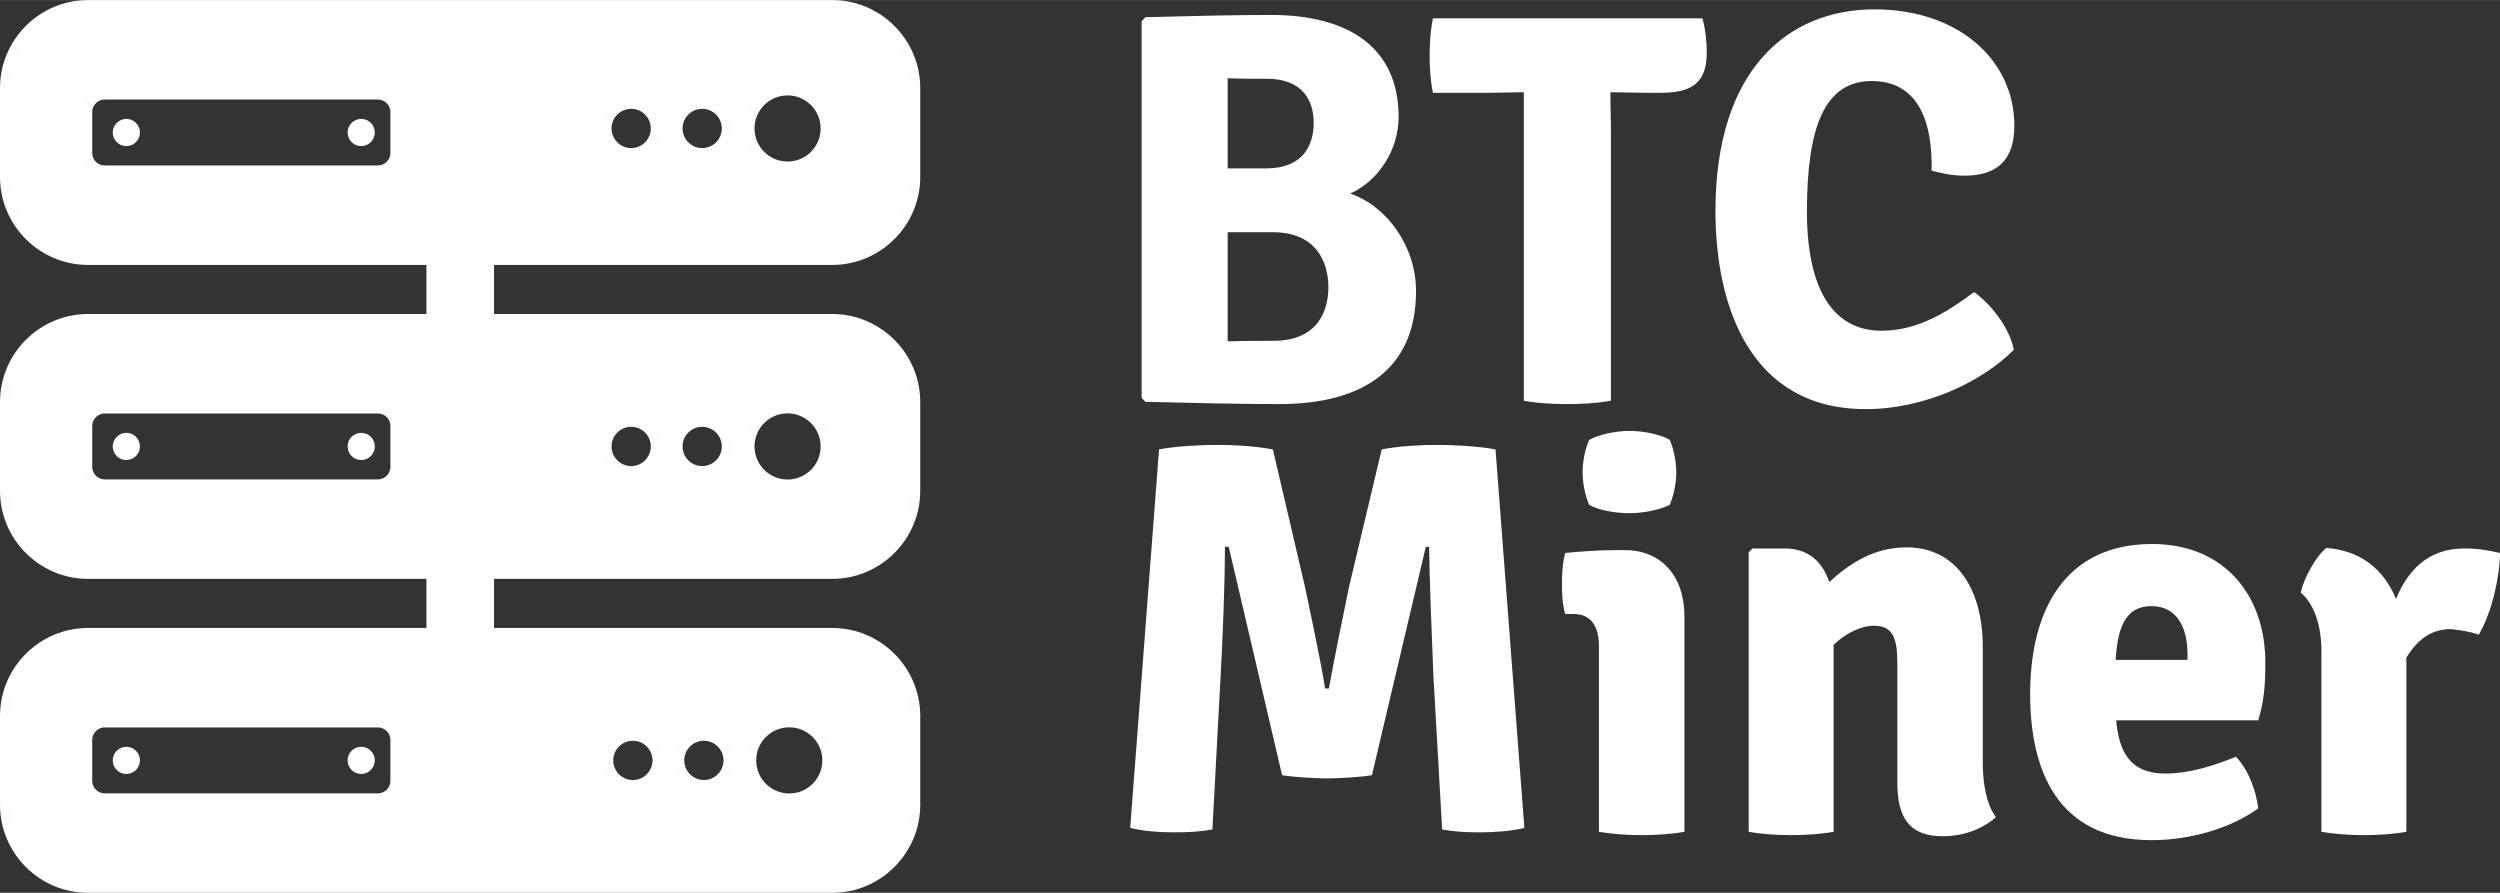
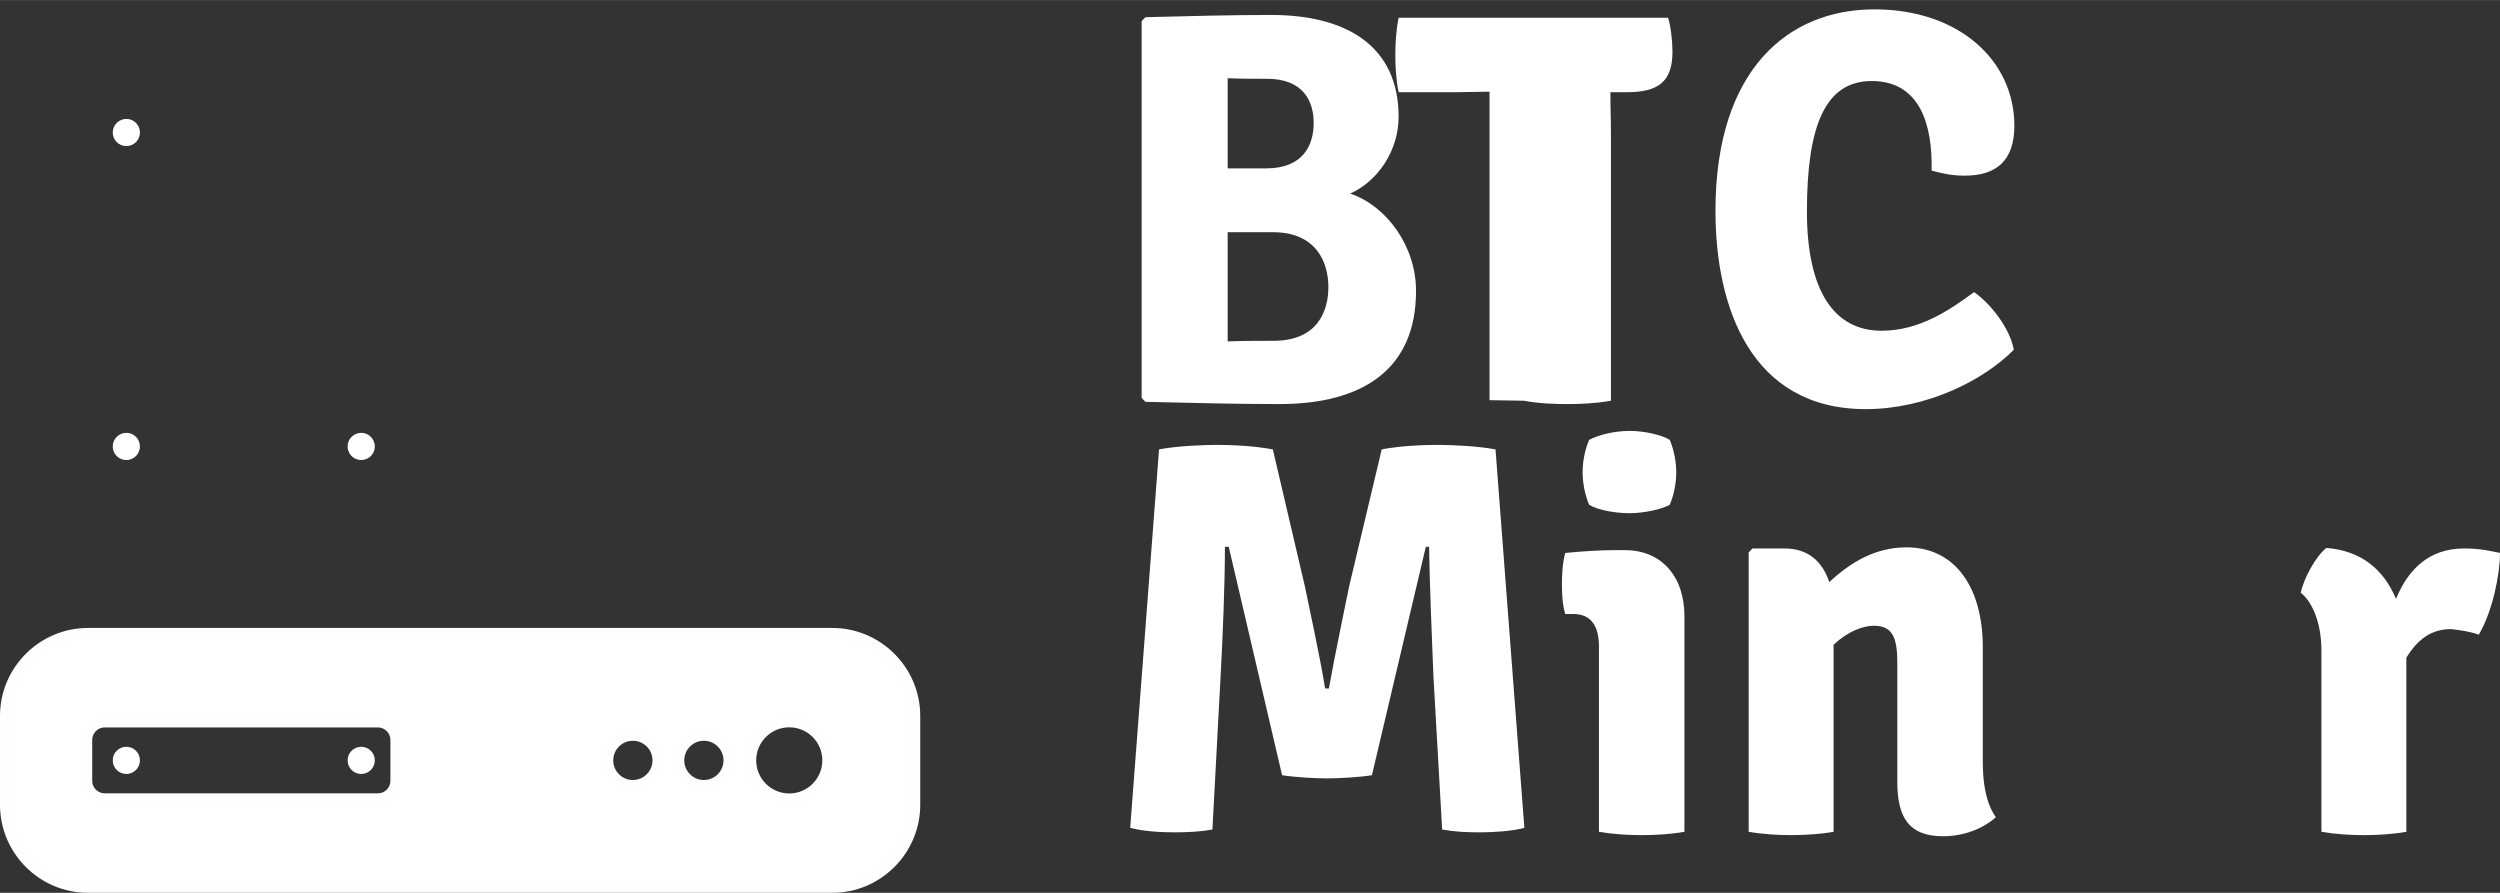
<svg xmlns="http://www.w3.org/2000/svg" xml:space="preserve" width="6.143in" height="2.194in" version="1.1" style="shape-rendering:geometricPrecision; text-rendering:geometricPrecision; image-rendering:optimizeQuality; fill-rule:evenodd; clip-rule:evenodd" viewBox="0 0 6123.13 2186.57">
  <rect x="0" y="0" width="6123.13" height="2186.57" fill="#333333" stroke="none" />
  <defs>
    <style type="text/css">
   
    .str0 {stroke:#FEFEFE;stroke-width:27.69;stroke-linecap:round;stroke-linejoin:round;stroke-miterlimit:2.613}
    .fil0 {fill:white}
    .fil1 {fill:white;fill-rule:nonzero}
   
  </style>
  </defs>
  <g id="Layer_x0020_1">
    <g id="_1030947859280">
-       <rect class="fil0" x="1044.47" y="486.98" width="165.52" height="1181.97" />
      <path class="fil1" d="M2805.49 41.96l-9.34 9.6 0 922.88 9.34 9.6c114.67,2.74 225.35,5.49 328.03,5.49 204.02,0 334.7,-85.02 334.7,-277 0,-109.7 -72.01,-208.44 -161.35,-238.6 68.01,-30.17 118.68,-105.59 118.68,-187.87 0,-172.79 -126.68,-249.58 -312.03,-249.58 -96.01,0 -201.35,2.74 -308.03,5.48zm312.03 526.58c106.68,0 136.02,74.05 136.02,134.39 0,57.6 -25.34,131.64 -134.68,131.64 -28,0 -69.34,0 -112.01,1.37l0 -267.41 110.68 0zm-110.68 -377.1c33.33,1.37 72.01,1.37 96.01,1.37 89.34,0 114.67,54.85 114.67,108.33 0,53.48 -25.33,111.08 -116.01,111.08l-94.68 0 0 -220.78z" />
-       <path id="_1" class="fil1" d="M3732.24 981.3c36,6.86 77.34,8.23 106.68,8.23 29.34,0 69.34,-1.37 106.68,-8.23l0 -654.11c0,-37.02 -1.33,-63.08 -1.33,-101.48l1.33 0c20,0 64.01,1.37 84.01,1.37l38.67 0c77.34,0 112.01,-26.05 112.01,-98.73 0,-27.43 -4,-61.71 -10.67,-83.65l-660.06 0c-6.67,32.91 -8.01,67.2 -8.01,91.88 0,24.69 1.34,57.6 8.01,90.51l137.35 0c20,0 65.34,-1.37 85.34,-1.37l0 755.58z" />
+       <path id="_1" class="fil1" d="M3732.24 981.3c36,6.86 77.34,8.23 106.68,8.23 29.34,0 69.34,-1.37 106.68,-8.23l0 -654.11c0,-37.02 -1.33,-63.08 -1.33,-101.48l1.33 0l38.67 0c77.34,0 112.01,-26.05 112.01,-98.73 0,-27.43 -4,-61.71 -10.67,-83.65l-660.06 0c-6.67,32.91 -8.01,67.2 -8.01,91.88 0,24.69 1.34,57.6 8.01,90.51l137.35 0c20,0 65.34,-1.37 85.34,-1.37l0 755.58z" />
      <path id="_2" class="fil1" d="M4731.01 417.7c25.33,6.86 49.34,12.34 81.34,12.34 76.01,0 121.34,-35.65 121.34,-122.04 0,-160.44 -136.01,-285.23 -342.7,-285.23 -212.02,0 -389.37,148.1 -389.37,493.67 0,235.86 86.67,485.44 368.03,485.44 146.68,0 286.69,-68.57 362.7,-145.36 -9.34,-52.11 -56.01,-112.45 -97.34,-141.24 -61.34,45.25 -134.68,94.62 -226.69,94.62 -116.01,0 -182.69,-97.36 -182.69,-292.09 0,-208.44 44.01,-319.51 158.68,-319.51 117.34,0 149.34,105.59 146.68,219.41z" />
      <path id="_3" class="fil1" d="M2768.15 2027.46c30.67,8.23 73.34,10.97 108.01,10.97 32,0 62.67,-1.37 93.34,-6.86l20 -374.36c5.33,-97.82 10.66,-227.41 10.66,-318.14l9.34 0 130.68 559.49c32,5.03 82.67,7.77 109.35,7.77 29.34,0 78.67,-2.74 110.68,-7.77l132.01 -559.49 8 0c1.33,90.73 6.67,220.32 10.67,318.14l21.34 374.36c30.67,5.49 60.01,6.86 92.01,6.86 34.67,0 78.67,-2.74 109.34,-10.97l-70.67 -927c-45.34,-8.23 -105.34,-10.97 -144.01,-10.97 -40.01,0 -90.68,2.74 -134.68,10.97l-80.01 336.43c-6.67,32.91 -37.34,180.32 -49.34,249.12l-9.33 0c-10.67,-68.79 -42.67,-216.21 -49.34,-249.12l-78.67 -336.43c-45.34,-8.23 -96.01,-10.97 -134.68,-10.97 -40,0 -100.01,2.74 -144.01,10.97l-70.67 927z" />
      <path id="_4" class="fil1" d="M3876.25 1156.69c0,24.69 5.34,54.85 16,79.53 20,12.34 62.67,20.57 98.67,20.57 36,0 78.67,-9.6 98.68,-20.57 10.67,-24.68 16,-54.85 16,-79.53 0,-24.68 -5.33,-54.85 -16,-79.53 -20,-12.34 -62.67,-21.94 -98.68,-21.94 -36,0 -76.01,9.6 -98.67,21.94 -10.67,24.69 -16,53.48 -16,79.53zm249.36 352.42c0,-98.73 -57.34,-161.81 -145.35,-161.81l-29.34 0c-29.34,0 -76.01,2.74 -117.34,6.86 -6.67,24.69 -8,53.48 -8,76.8 0,26.05 1.33,49.37 8,72.68l20 0c46.67,0 62.67,34.28 62.67,79.53l0 453.9c30.67,5.49 69.34,8.23 104.01,8.23 36,0 76.01,-2.74 105.35,-8.23l0 -527.95z" />
      <path id="_5" class="fil1" d="M4856.34 1584.53c0,-142.61 -65.34,-244.09 -186.68,-244.09 -77.34,0 -137.35,37.02 -189.35,85.02 -17.34,-52.11 -53.34,-82.28 -109.34,-82.28l-78.68 0 -9.33 9.6 0 684.28c29.34,5.49 69.34,8.23 104.01,8.23 36,0 74.67,-2.74 104.01,-8.23l0 -458.01c34.67,-32.91 72.01,-46.62 98.68,-46.62 45.34,0 57.34,28.79 57.34,90.5l0 292.09c0,86.39 28.01,133.01 112.01,133.01 52,0 98.68,-19.2 129.34,-46.62 -24,-34.28 -32,-82.28 -32,-135.76l0 -281.12z" />
-       <path id="_6" class="fil1" d="M5531.08 1764.17c13.34,-45.25 17.34,-80.91 17.34,-141.24 0,-165.92 -101.35,-290.71 -277.36,-290.71 -212.02,0 -298.69,160.44 -298.69,367.5 0,181.01 62.67,357.91 297.36,357.91 93.34,0 194.68,-28.8 261.35,-78.16 -5.33,-42.51 -24,-94.62 -54.67,-126.16 -54.67,21.94 -113.34,41.14 -173.35,41.14 -88.01,0 -113.35,-56.22 -120.02,-130.27l348.03 0zm-261.35 -279.74c62.67,0 88,53.48 88,116.56l0 15.09 -176.01 0c5.33,-89.13 29.34,-131.64 88.01,-131.64z" />
      <path id="_7" class="fil1" d="M5635.09 1451.52c21.33,16.46 50.67,61.71 50.67,142.61l0 442.93c30.67,5.49 69.34,8.23 104.01,8.23 36,0 74.67,-2.74 104.01,-8.23l0 -426.47c28,-45.25 61.34,-69.94 109.35,-69.94 22.67,2.74 45.34,5.49 68.01,13.71 34.67,-58.97 52,-149.47 52,-200.21 -26.67,-5.48 -48,-10.97 -88.01,-10.97 -86.67,0 -137.35,52.11 -166.69,123.42 -30.67,-72.68 -85.34,-117.93 -170.68,-124.79 -25.34,20.57 -54.67,72.68 -62.67,109.7z" />
-       <path class="fil0 str0" d="M215.46 13.85l1822.99 0c110.89,0 201.61,90.72 201.61,201.61l0 217.82c0,110.89 -90.72,201.61 -201.61,201.61l-1822.99 0c-110.89,0 -201.61,-90.72 -201.61,-201.61l0 -217.82c0,-110.89 90.72,-201.61 201.61,-201.61zm1713.51 205.78c52.38,0 94.84,42.46 94.84,94.84 0,52.38 -42.46,94.84 -94.84,94.84 -52.38,0 -94.84,-42.46 -94.84,-94.84 0,-52.38 42.46,-94.84 94.84,-94.84zm-209.13 32.93c34.19,0 61.91,27.72 61.91,61.91 0,34.19 -27.72,61.91 -61.91,61.91 -34.19,0 -61.91,-27.72 -61.91,-61.91 0,-34.19 27.72,-61.91 61.91,-61.91zm-173.93 0c34.19,0 61.91,27.72 61.91,61.91 0,34.19 -27.72,61.91 -61.91,61.91 -34.19,0 -61.91,-27.72 -61.91,-61.91 0,-34.19 27.72,-61.91 61.91,-61.91zm-1289.43 -22.72l669.12 0c24.43,0 44.43,20 44.43,44.43l0 100.2c0,24.44 -20,44.43 -44.43,44.43l-669.12 0c-24.43,0 -44.43,-19.99 -44.43,-44.43l0 -100.2c0,-24.43 20,-44.43 44.43,-44.43z" />
-       <path class="fil0 str0" d="M215.46 782.76l1822.99 0c110.89,0 201.61,90.72 201.61,201.61l0 217.82c0,110.89 -90.72,201.61 -201.61,201.61l-1822.99 0c-110.89,0 -201.61,-90.72 -201.61,-201.61l0 -217.82c0,-110.89 90.72,-201.61 201.61,-201.61zm1713.51 215.69c52.38,0 94.84,42.46 94.84,94.84 0,52.38 -42.46,94.84 -94.84,94.84 -52.38,0 -94.84,-42.46 -94.84,-94.84 0,-52.38 42.46,-94.84 94.84,-94.84zm-209.13 32.92c34.19,0 61.91,27.72 61.91,61.91 0,34.19 -27.72,61.91 -61.91,61.91 -34.19,0 -61.91,-27.72 -61.91,-61.91 0,-34.19 27.72,-61.91 61.91,-61.91zm-173.93 0c34.19,0 61.91,27.72 61.91,61.91 0,34.19 -27.72,61.91 -61.91,61.91 -34.19,0 -61.91,-27.72 -61.91,-61.91 0,-34.19 27.72,-61.91 61.91,-61.91zm-1289.43 -32.62l669.12 0c24.43,0 44.43,19.99 44.43,44.43l0 100.2c0,24.43 -20,44.43 -44.43,44.43l-669.12 0c-24.43,0 -44.43,-19.99 -44.43,-44.43l0 -100.2c0,-24.43 20,-44.43 44.43,-44.43z" />
      <path class="fil0 str0" d="M215.46 1551.68l1822.99 0c110.89,0 201.61,90.72 201.61,201.61l0 217.82c0,110.89 -90.72,201.61 -201.61,201.61l-1822.99 0c-110.89,0 -201.61,-90.72 -201.61,-201.61l0 -217.82c0,-110.89 90.72,-201.61 201.61,-201.61zm1717.65 215.69c52.38,0 94.84,42.46 94.84,94.84 0,52.38 -42.46,94.84 -94.84,94.84 -52.38,0 -94.84,-42.46 -94.84,-94.84 0,-52.38 42.46,-94.84 94.84,-94.84zm-209.13 32.92c34.19,0 61.91,27.72 61.91,61.91 0,34.19 -27.72,61.91 -61.91,61.91 -34.19,0 -61.91,-27.72 -61.91,-61.91 0,-34.19 27.72,-61.91 61.91,-61.91zm-173.93 0c34.19,0 61.91,27.72 61.91,61.91 0,34.19 -27.72,61.91 -61.91,61.91 -34.19,0 -61.91,-27.72 -61.91,-61.91 0,-34.19 27.72,-61.91 61.91,-61.91zm-1293.58 -32.62l669.12 0c24.43,0 44.43,20 44.43,44.43l0 100.2c0,24.44 -20,44.43 -44.43,44.43l-669.12 0c-24.43,0 -44.43,-19.99 -44.43,-44.43l0 -100.2c0,-24.43 20,-44.43 44.43,-44.43z" />
      <circle class="fil0" cx="309.43" cy="324.36" r="33.3" />
-       <circle class="fil0" cx="884.68" cy="324.36" r="33.3" />
      <circle class="fil0" cx="309.43" cy="1093.28" r="33.3" />
      <circle class="fil0" cx="309.43" cy="1862.19" r="33.3" />
      <circle class="fil0" cx="884.68" cy="1093.28" r="33.3" />
      <circle class="fil0" cx="884.68" cy="1862.19" r="33.3" />
    </g>
  </g>
</svg>